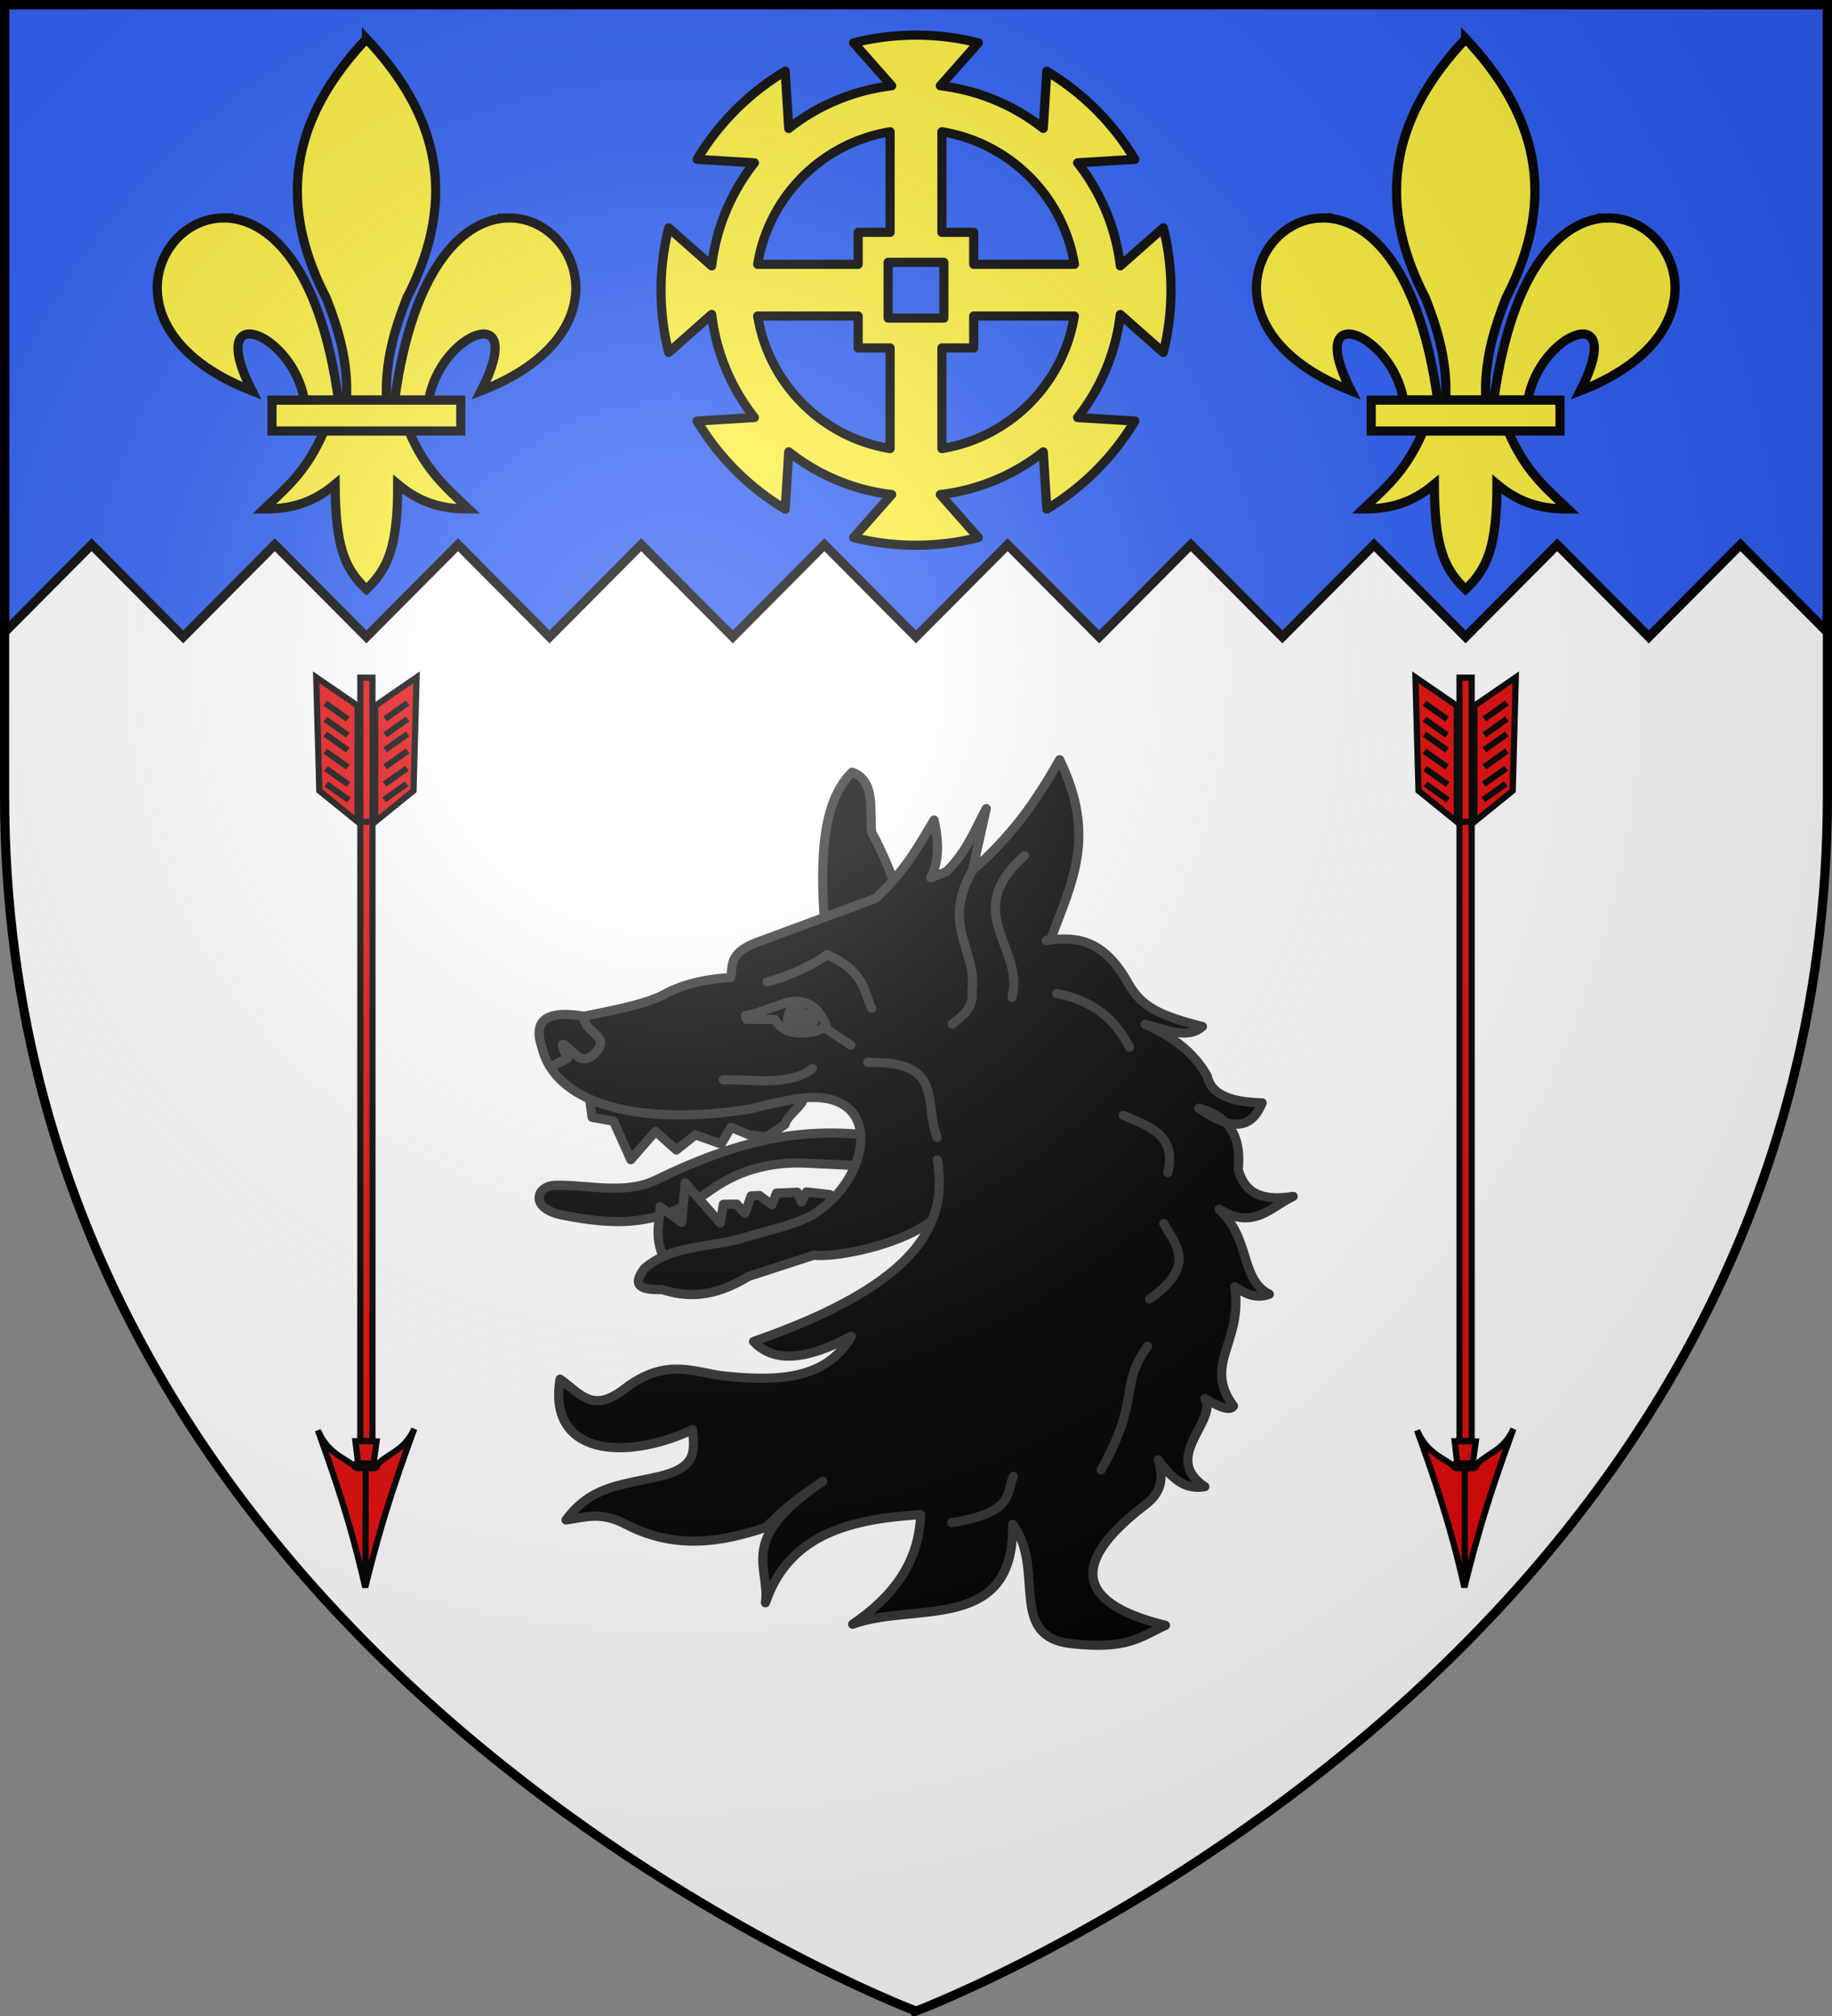
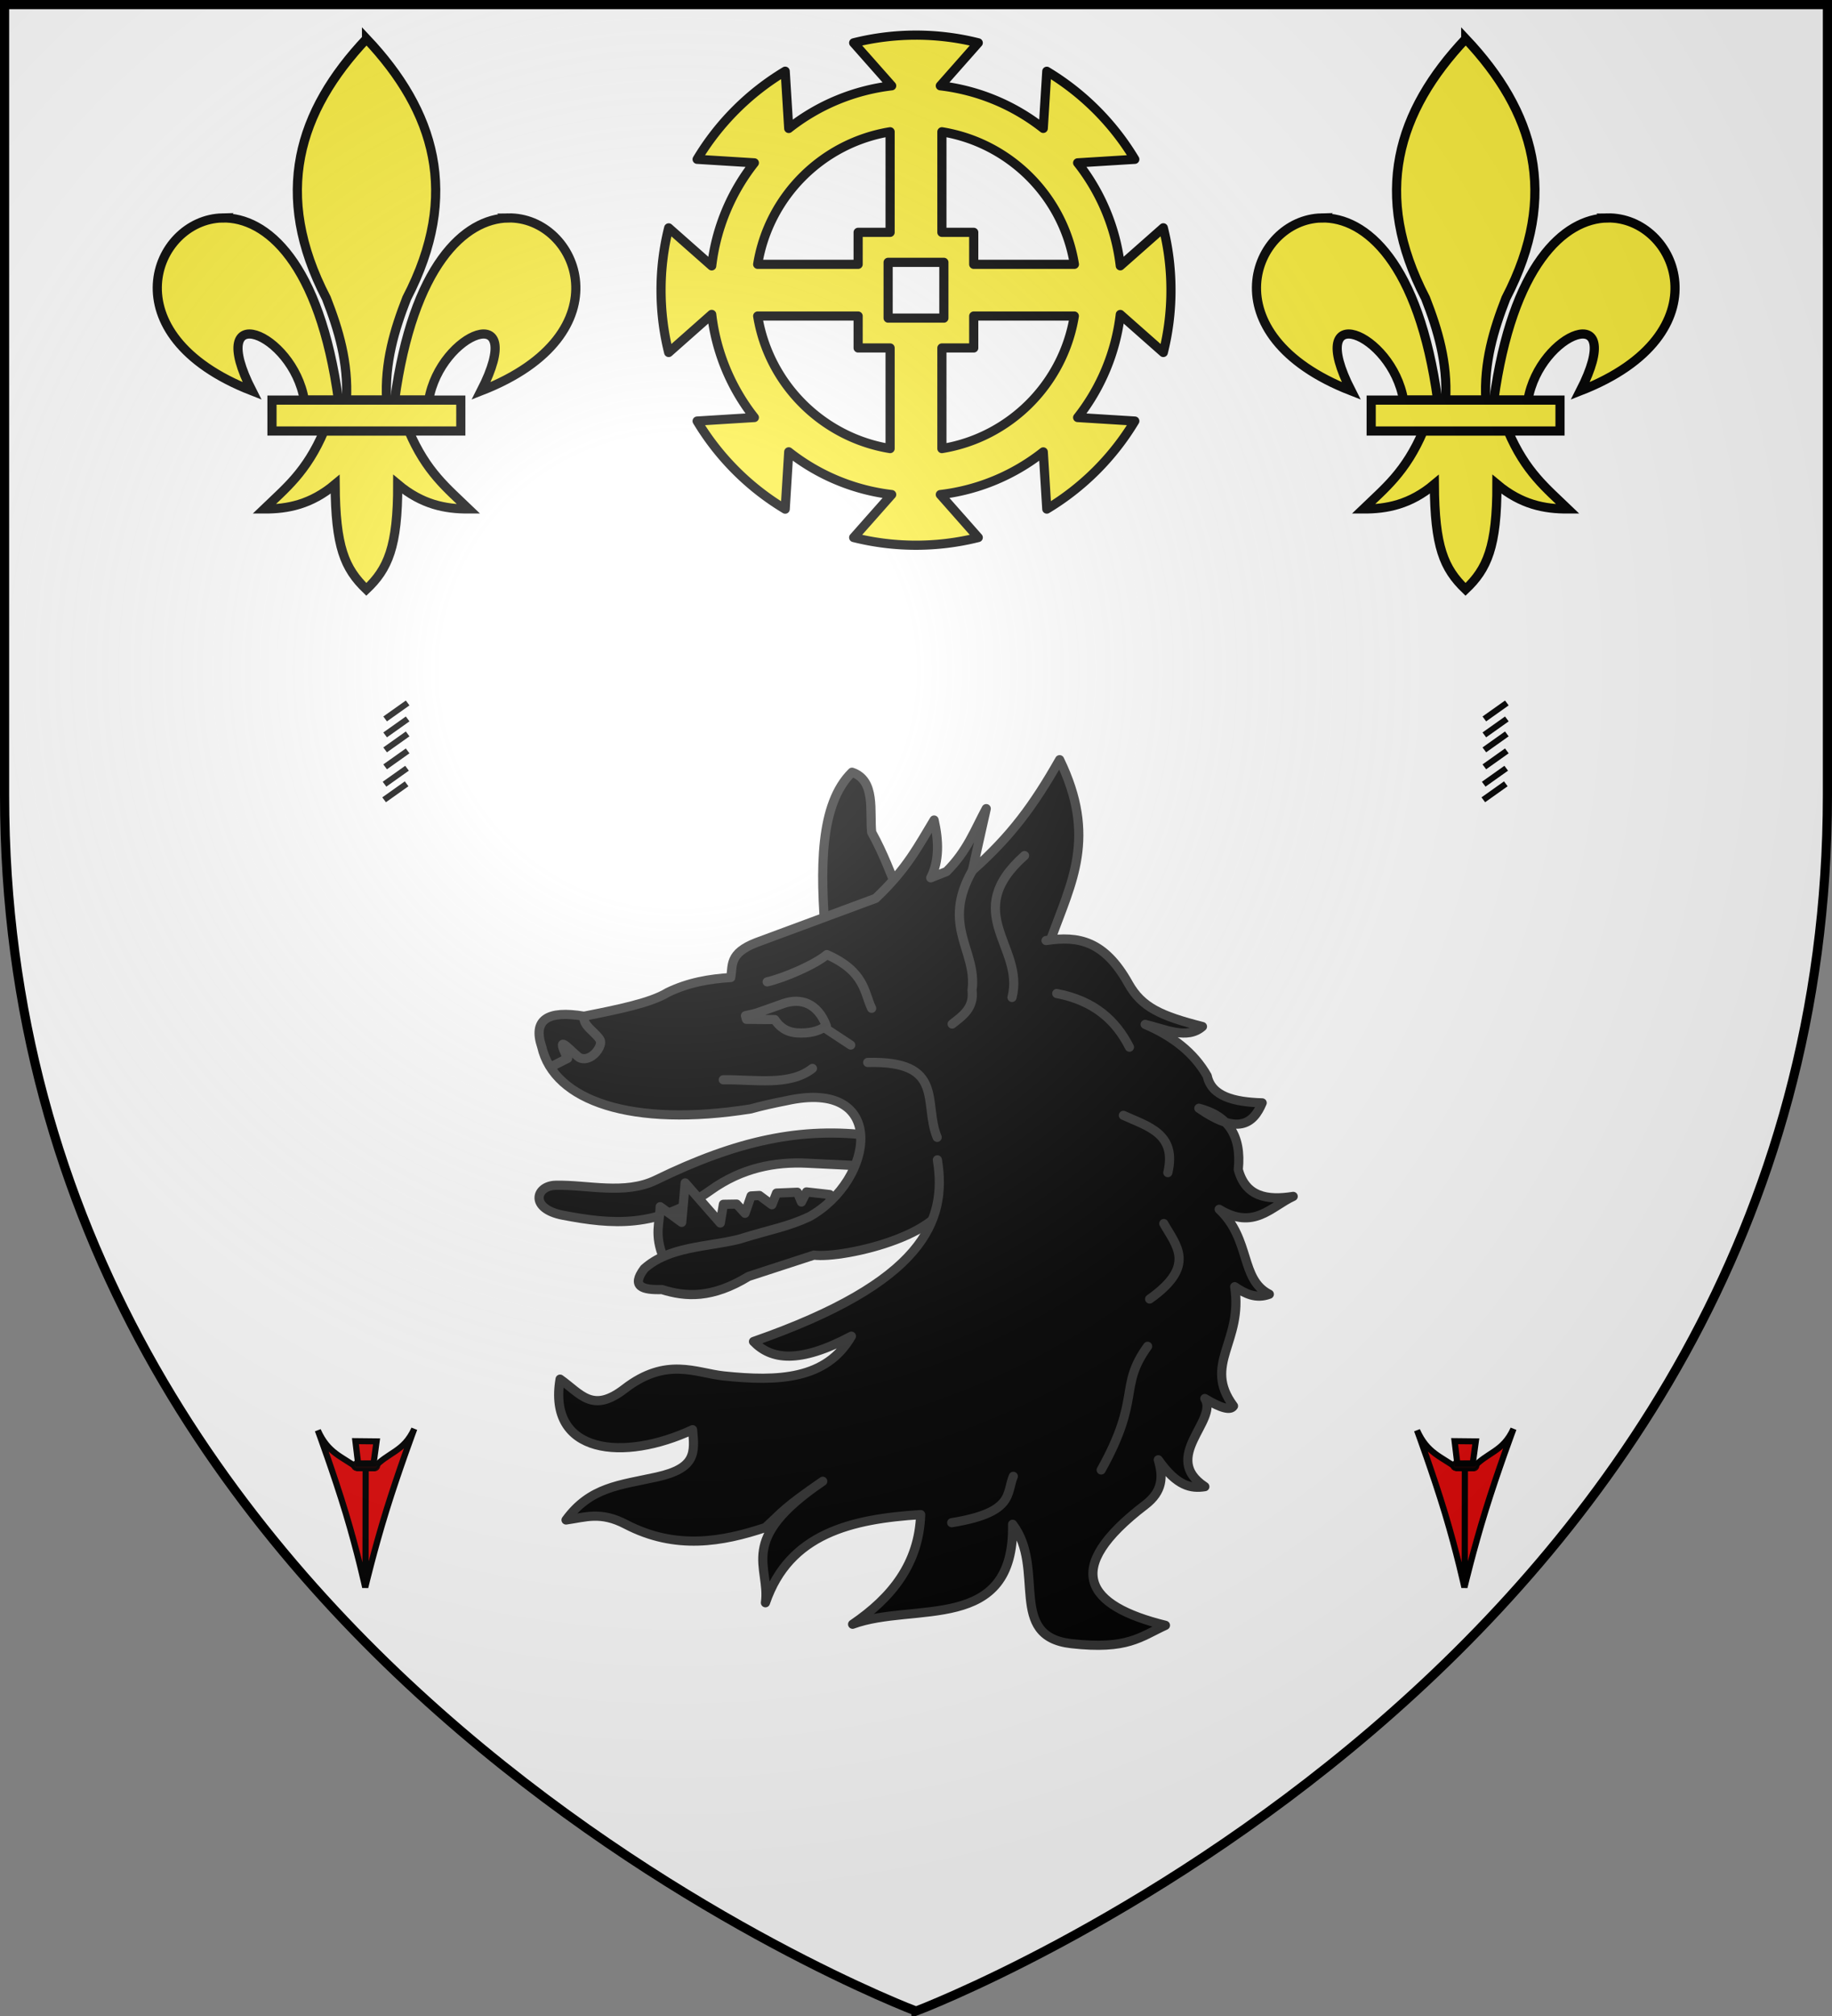
<svg xmlns="http://www.w3.org/2000/svg" xmlns:xlink="http://www.w3.org/1999/xlink" width="600" height="660">
  <rect width="100%" height="100%" fill="#808080" stroke="none" />
  <radialGradient id="d" cx="221.445" cy="226.331" r="300" gradientTransform="matrix(1.353 0 0 1.349 -77.63 -85.747)" gradientUnits="userSpaceOnUse">
    <stop offset="0" stop-color="#fff" stop-opacity=".314" />
    <stop offset=".19" stop-color="#fff" stop-opacity=".251" />
    <stop offset=".6" stop-color="#6b6b6b" stop-opacity=".125" />
    <stop offset="1" stop-opacity=".125" />
  </radialGradient>
  <path fill="#fff" fill-rule="evenodd" d="M300 658.5s298.5-112.32 298.5-397.772V2.176H1.5v258.552C1.5 546.18 300 658.5 300 658.5" />
-   <path fill="#2b5df2" stroke="#000" stroke-linecap="square" stroke-width="3" d="M1.5 1.5v205.491l1.906-1.917L30 178.327 60 208.5l30-30.173 30 30.173 30-30.173 26.594 26.747L180 208.5l30-30.173 30 30.173 30-30.173 30 30.173 30-30.173 30 30.173 30-30.173 30 30.173 30-30.173 30 30.173 3.406-3.426L510 178.327l30 30.173 30-30.173 26.594 26.747 1.906 1.917V1.5z" />
  <g stroke="#313131" stroke-linecap="round" stroke-linejoin="round" stroke-width="3.611">
-     <path d="m-751.722 55.518-7.322 4.875-7.001-.894-6.933-2.886-3.836 6.576-10.153-3.6-7.529 5.955-8.21-7.346-9.736 11.158-6.82-15.15-8.45-1.54-1.607-11.885c16.179 5.432 56.903 12.26 83.356 3.858 4.794 1.054-4.938 6.731-5.76 10.88" transform="matrix(.831 0 0 .831 881.744 322.016)" />
    <path d="M-717.247 59.953c-27.923-3.629-53.2 1.766-85.273 17.406-12.264 5.98-26.982 1.782-39.574 2.086-7.94.191-10.408 9.275 2.963 11.82 19.148 3.645 36.944 5.327 58.08-9.826 12.29-8.81 25.32-11.314 38.09-10.692l33.574 1.636zM-706.316-34.405c-3.697-8.762-6.438-16.636-11.207-25.205-.86-8.15 1.754-20.502-7.754-23.67-12.768 12.553-12.673 38.01-10.314 65.736z" transform="matrix(.831 0 0 .831 881.744 322.016)" />
    <path d="M-799.537 108.113c-3.832-9.268-1.47-13.912-1.348-20.228l8.497 6.18 1.36-15.555 13.842 15.804 1.225-7.37 5.218-.081 3.3 3.624 2.388-6.833 3.297-.19 4.913 3.669 1.821-4.605 8.205-.336 1.617 3.858 1.988-3.983 9.155 1.037.696 7.478-53.934 19.214z" transform="matrix(.831 0 0 .831 881.744 322.016)" />
    <path d="M-646.822-17.707c8.044-22.237 18.175-39.994 3.37-70.505-10.212 17.983-19.125 30.091-34.377 43.635l5.463-24.363c-4.516 8.309-7.448 16.677-15.676 24.807l-6.197 2.462c3.421-6.762 3.185-14.547 1.317-22.778-5.955 9.764-10.551 19.096-23.039 30.865l-46.975 17.402c-11.016 4.249-9.246 9.05-10.135 13.788-8.119.51-16.552 1.85-24.872 5.89-6.666 4.12-19.758 6.725-32.93 9.34-14.547-2.433-20.267 1.428-16.682 12.048 4.9 21.37 35.534 31.917 82.366 24.484 4.276-1.211 9.142-2.27 14.058-3.232 40.291-8.983 34.865 31.277 9.044 45.69-8.977 4.16-14.886 4.875-27.91 8.936-12.85 3.075-27.472 2.837-37.166 11.548-5.326 7.116-.682 8.43 6.973 8.223 9.394 2.922 19.747 3.617 34.138-5.173l25.772-8.401c11.455 1.544 57.109-8.686 52.91-27.305" transform="matrix(.831 0 0 .831 881.744 322.016)" />
    <path d="M-719.093 31.065c30.769-.802 21.81 16.085 27.38 29.493M-776.008 37.887c12.344-.19 26.139 2.621 35.142-4.474" transform="matrix(.831 0 0 .831 881.744 322.016)" />
    <path fill="none" d="M-830.873 12.837c-.512 3.764 3.767 5.625 6.175 9.113 1.083 1.568-.624 4.936-3.153 6.626-1.755 1.172-3.931 1.442-5.427.188-4.003-3.355-9-9.398-4.087.69l-5.436 2.752" transform="matrix(.831 0 0 .831 881.744 322.016)" />
    <path d="M-677.833-44.577c-12.46 21.919 1.999 31.523-.13 47.18.852 7.057-3.68 10.05-7.837 13.326M-657.275-50.438c-25.512 22.676.177 35.882-4.936 55.886M-758.706-.693c6.576-1.502 18.796-6.727 23.516-10.744C-720.056-4.77-720.495 3.65-717.534 9.73M-767.262 12.64c5.582-1.295 1.913-.171 14.88-4.757 7-2.476 13.621-.097 16.99 8.74-3.226 2.428-7.26 3.03-11.44 2.788-4.307-.25-7.056-2.396-8.897-5.243l-11.149-.095z" transform="matrix(.831 0 0 .831 881.744 322.016)" />
-     <path fill="#313131" d="M-742.122 11.695c1.198.362 2.09 1.275 2.01 2.294-.172 2.201-1.898 2.757-3.349 2.968-1.438.208-2.946.536-4.449.161-2.919-.727-2.957-2.363-2.655-3.834.298-1.45.755-2.978 2.048-3.63 2.635-1.331 3.4.245 3.087 1.114l-.887 2.468 1.9 1.023z" transform="matrix(.831 0 0 .831 881.744 322.016)" />
    <path d="m-735.323 17.914 9.54 6.293M-691.627 69.43c3.961 24.236-5.643 48.29-72.468 71.574 6.885 7.156 17.894 8.889 38.587-2.117-9.848 17.141-28.803 17.934-50.352 15.67-10.904-1.146-22.548-7.657-39.058 5.082-12.704 9.803-17.18 2.003-25.41-3.812-5.017 29.682 25.122 32.565 52.221 19.911.844 9.059 1.512 15.164-14.105 18.63-14.546 3.227-26.2 3.867-35.764 16.94 7.666-1.06 13.58-3.495 23.529 1.7 19.695 10.283 38.17 6.89 55.057 1.265 7.019-6.4 6.97-7.451 22.588-18.211-34.254 23.24-20.55 33.402-22.588 47.857 9.364-27.34 33.894-33 61.175-34.728-.663 19.188-11.272 32.623-26.823 43.198 24.073-8.9 63.88 3.985 63.057-39.387 13.255 17.391-2.394 44.166 23.2 47.033 22.08 2.473 27.132-2.67 37.034-7.222-31.271-7.659-41.064-22.165-8-47.434 7.004-5.352 7.16-11.117 5.177-17.788 7.418 10.554 13.04 11.413 18.352 10.588-17.516-11.576 5.43-26.03 0-34.728 6.477 3.917 10.147 4.804 11.294 2.964-12.257-16.468 3.895-25.275.47-47.01 4.147 2.799 8.447 4.906 13.647 2.965-11.602-5.888-7.125-21.523-19.764-33.458 13.71 8.35 20.39-1.022 29.175-5.083-10.311 1.647-18.754.168-21.646-10.587 1.386-13.461-4.123-21.234-15.529-24.141 15.184 10.537 21.404 6.405 24.94-2.118-11.23-.317-19.96-2.634-21.646-10.588-5.308-9.34-13.836-15.781-24.47-20.328 7.978 1.898 16.609 6.145 22.588.847-16.343-4.158-23.916-7.54-29.176-16.941-9.415-16.829-19.634-18.902-32.47-16.94" transform="matrix(.831 0 0 .831 881.744 322.016)" />
    <path d="M-685.98 212.38c24.857-4.032 21.45-11.533 24.28-18.268M-627.073 191.604c16.036-28.754 6.699-32.56 18.309-48.717M-607.968 124.26c18.642-13.194 10.37-21.123 5.572-29.731M-600.804 74.469c3.643-15.399-7.903-18.179-17.513-22.568M-615.929 25.035c-5.297-10.449-13.83-18.31-28.657-21.134" transform="matrix(.831 0 0 .831 881.744 322.016)" />
  </g>
  <g id="a" fill="#e20909" stroke="#000" stroke-width="2">
    <g stroke-width="4.062" transform="matrix(.499 -.004 -.004 -.486 340.77 528.963)">
      <path fill-rule="evenodd" d="M278.385 16.808s-4.776 23.448-12.342 49.962-17.921 56.094-17.921 56.094c6.526-15.469 15.533-17.622 25.884-25.628l5.145-.099.179-.003 5.144-.1c9.55 10.948 19.757 10.474 26.957 26.298 0 0-10.506-28.175-18.768-54.806-8.262-26.632-14.278-51.718-14.278-51.718zM278.664 25.969l.652 71.162" />
      <rect width="14.984" height="3.123" x="270.208" y="102.496" opacity=".9" ry="1.562" transform="rotate(-1.105)skewX(-.172)" />
      <path fill-rule="evenodd" d="m274.386 100.342-1.64 15.03 13.877-.267-2.096-14.808z" />
    </g>
-     <path fill-rule="evenodd" d="M219.925 478.002h249.882v3.994H219.925z" transform="matrix(-0 1 1 .004 0 0)" />
    <g fill-rule="evenodd" stroke-width="3.851">
-       <path d="m272.405 594.687-25.772 18.148 1.922-72.41 23.842-19.814zM283.35 594.687l25.771 18.148-1.922-72.41-23.842-19.813zM272.397 520.611h10.96M266.93 534.498l-14.015 10.193M266.68 544.446l-14.015 10.193M266.293 555.521l-14.015 10.193M266.293 566.351l-14.015 10.193M266.293 575.907 252.278 586.1M266.293 586.1l-14.015 10.193" transform="matrix(.526 0 0 -.513 333.84 536.116)" />
      <path d="m266.93 534.498-14.015 10.193M266.68 544.446l-14.015 10.193M266.293 555.521l-14.015 10.193M266.293 566.351l-14.015 10.193M266.293 575.907 252.278 586.1M266.293 586.1l-14.015 10.193" transform="matrix(-.526 0 0 -.513 626.206 536.034)" />
    </g>
  </g>
  <use xlink:href="#a" width="100%" height="100%" transform="translate(-360)" />
  <g id="c" fill="#fcef3c" stroke="#000" stroke-width="1.569">
    <path fill-rule="evenodd" stroke-width="1.415" d="M29.739 62.946c-2.69 6.35-6.016 8.922-9.244 12.043 3.619.016 7.225-.679 10.963-3.814.064 9.675 1.458 12.982 4.819 16.232 3.323-3.149 4.859-6.547 4.847-16.232 3.738 3.135 7.335 3.83 10.954 3.814-3.228-3.121-6.545-5.693-9.235-12.043z" transform="matrix(2.121 0 0 2.12 43.036 7.649)" />
    <path stroke-width="1.415" d="M21.707 58.178h29.159v4.772H21.707z" transform="matrix(2.121 0 0 2.12 43.036 7.649)" />
    <path fill-rule="evenodd" stroke-width="4.707" d="M126.281 7.938C91.34 45.032 77.89 87.763 105.656 141.28c6.342 16.259 11.339 33.045 10.313 52.25h20.625c-1.026-19.205 3.97-35.991 10.312-52.25 27.767-53.518 14.317-96.249-20.625-133.343z" transform="matrix(.638 0 0 .637 39.476 7.649)" />
    <path fill-rule="evenodd" stroke-width="4.707" d="M52.25 100c-35.235.845-58.727 60.018 15.219 88.875-24.44-47.874 20.895-30.132 26.875 4.656h17.531c-9.68-70.66-37.052-94.073-59.625-93.531zM198.969 100c-22.302.418-48.765 24.284-58.25 93.531h17.5c5.98-34.788 51.346-52.53 26.906-4.656 74.894-29.227 49.821-89.549 13.844-88.875z" transform="matrix(.638 0 0 .637 39.476 7.649)" />
  </g>
  <use xlink:href="#c" width="100%" height="100%" transform="translate(360)" />
  <path fill="#fcef3c" stroke="#000" stroke-linejoin="round" stroke-miterlimit="1" stroke-width="3" d="M300 11.5c-7.037 0-13.882.884-20.412 2.525l12.442 14.062a67.1 67.1 0 0 0-33.71 13.968l-1.159-18.74a84 84 0 0 0-28.845 28.84l18.744 1.159a67 67 0 0 0-13.971 33.729l-14.087-12.44a83.5 83.5 0 0 0-2.502 20.385c0 7.036.86 13.88 2.502 20.41l14.087-12.464a67.1 67.1 0 0 0 13.97 33.752l-18.743 1.159a84 84 0 0 0 28.845 28.84l1.159-18.763c9.506 7.497 21.073 12.499 33.71 13.991l-12.442 14.062a83.7 83.7 0 0 0 40.8 0l-12.418-14.061c12.633-1.489 24.207-6.479 33.71-13.97l1.159 18.718a84 84 0 0 0 28.822-28.817l-18.72-1.159a67.14 67.14 0 0 0 13.97-33.729l14.087 12.44a83.7 83.7 0 0 0 2.502-20.409c0-7.043-.857-13.873-2.502-20.408L366.91 87.02a67.05 67.05 0 0 0-13.97-33.706l18.72-1.159a84 84 0 0 0-28.822-28.817l-1.158 18.694a67.07 67.07 0 0 0-33.711-13.945l12.418-14.062A83.5 83.5 0 0 0 300 11.5zm-8.48 31.644v32.918h-10.472v10.471h-32.9c3.607-22.222 21.147-39.777 43.372-43.389zm16.96 0c22.233 3.604 39.79 21.16 43.395 43.389h-32.97v-10.47H308.48zm-17.608 42.74h18.256v18.255h-18.256zm-42.724 17.583h32.9v10.448h10.472v32.94c-22.218-3.613-39.757-21.173-43.372-43.388zm70.758 0h32.946c-3.613 22.222-21.147 39.783-43.372 43.389v-32.941h10.426z" />
  <path fill="url(#d)" fill-rule="evenodd" d="M300 658.5s298.5-112.32 298.5-397.772V2.176H1.5v258.552C1.5 546.18 300 658.5 300 658.5" />
  <path fill="none" stroke="#000" stroke-width="3" d="M300 658.397S1.5 545.98 1.5 260.277V1.5h597v258.778c0 285.7-298.5 398.12-298.5 398.12z" />
</svg>